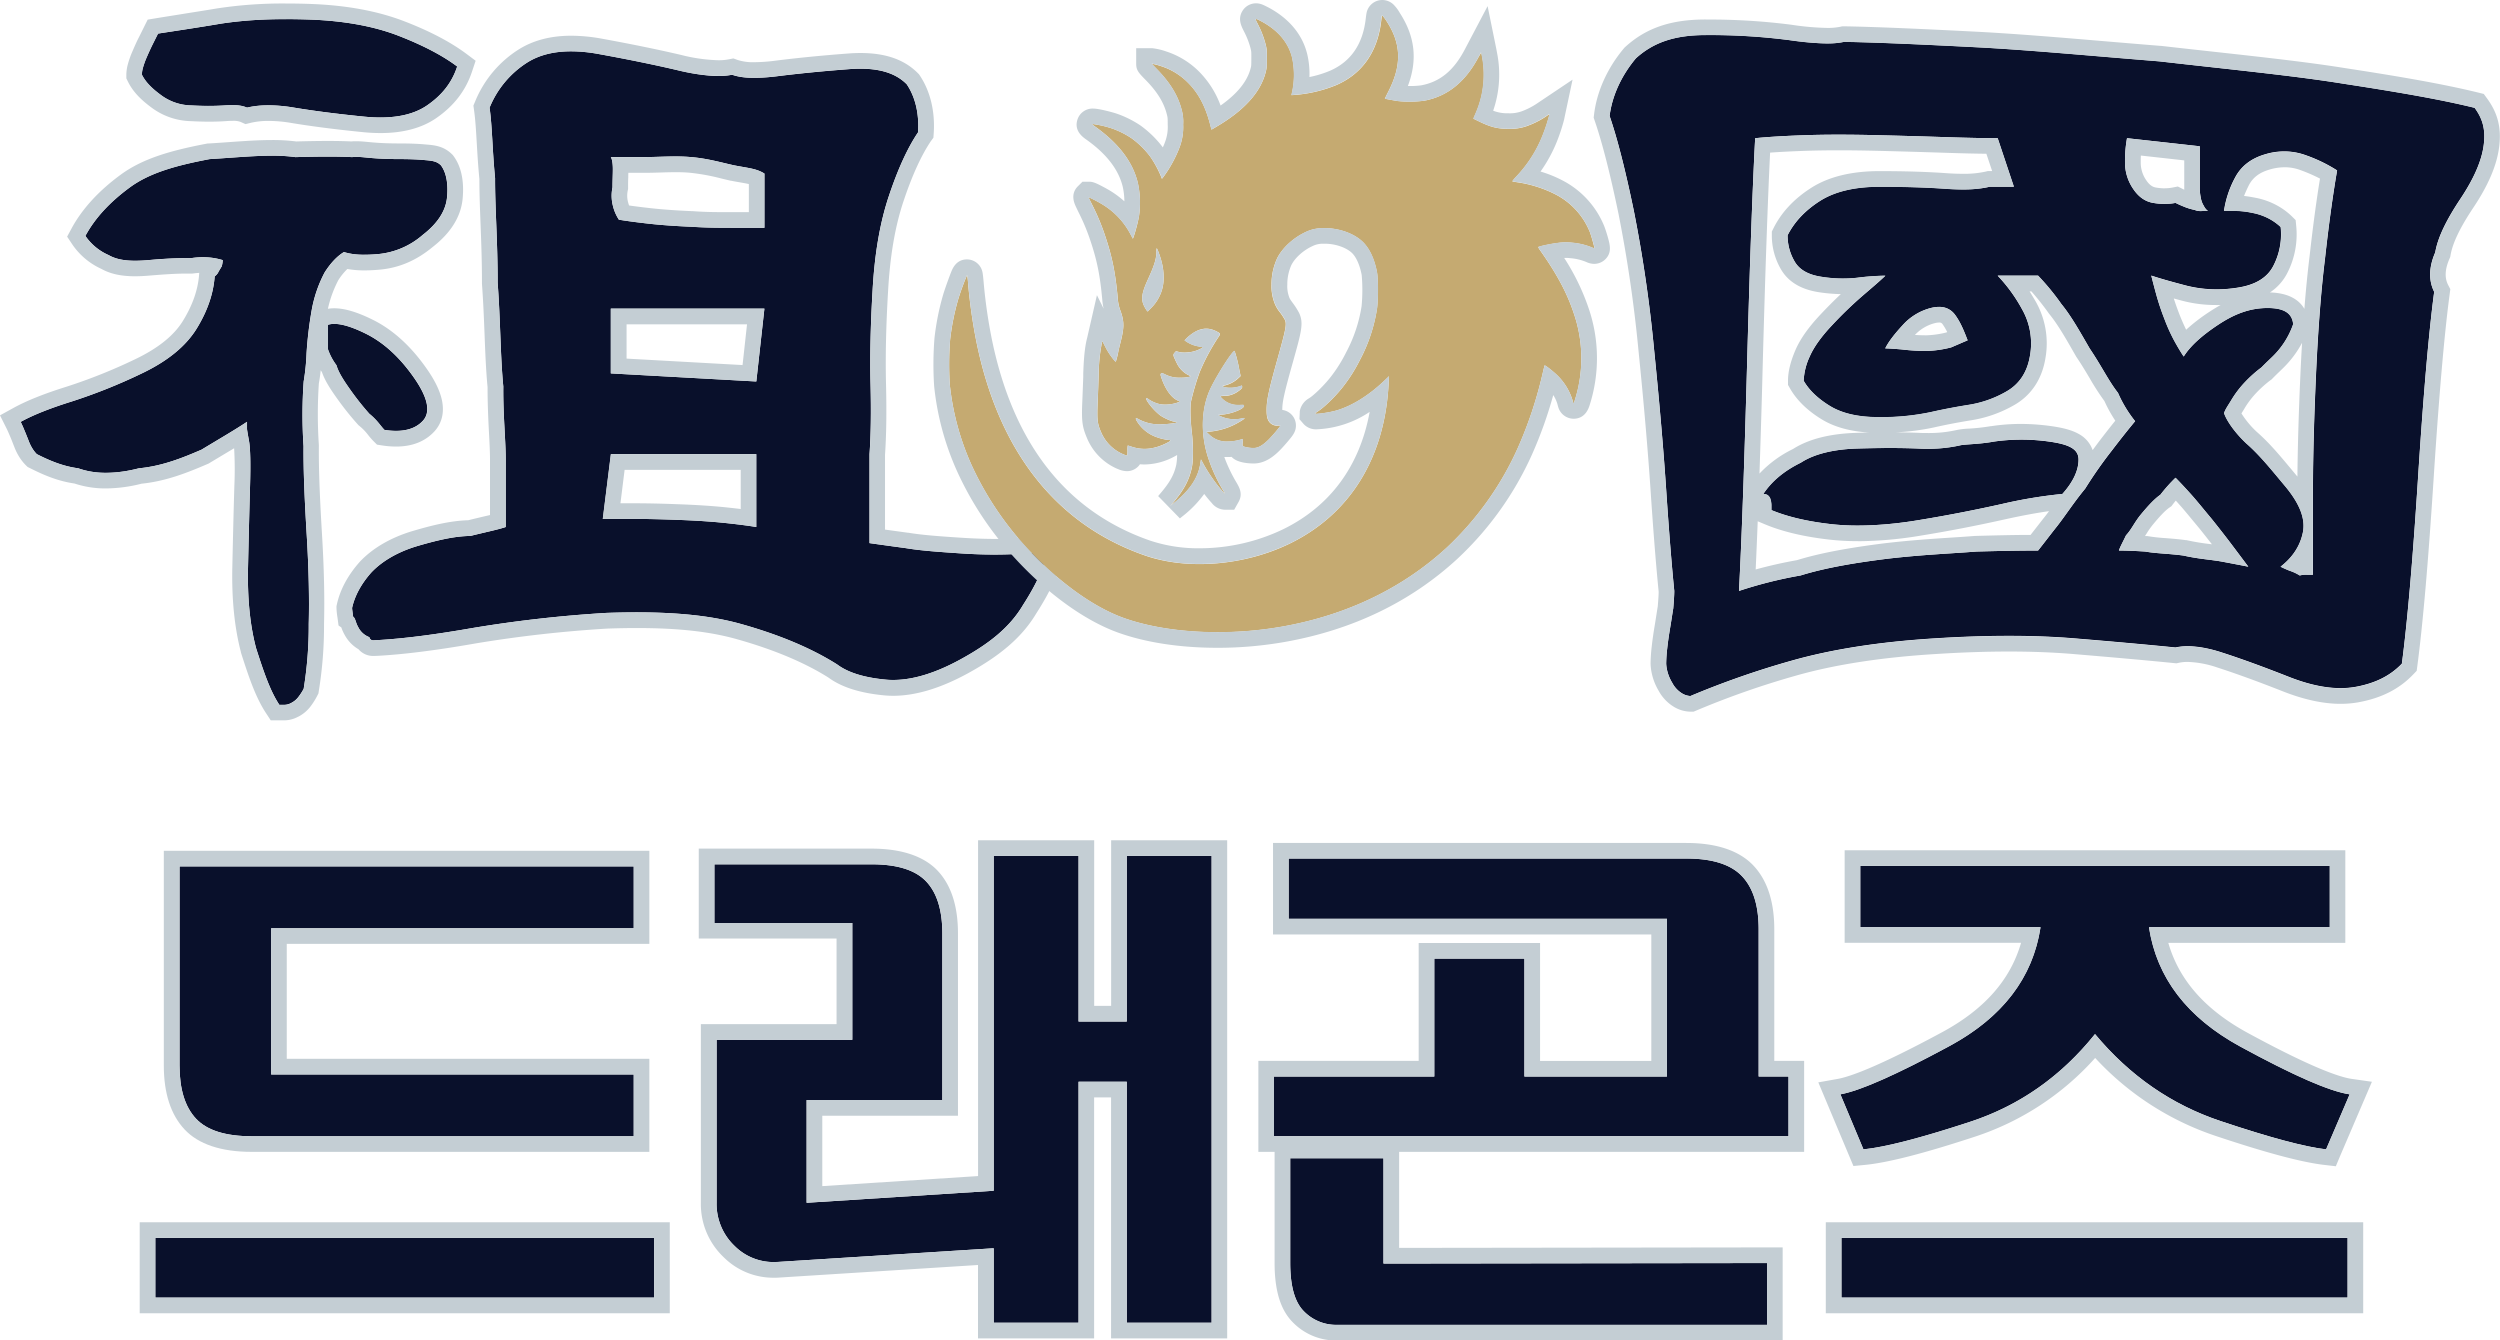
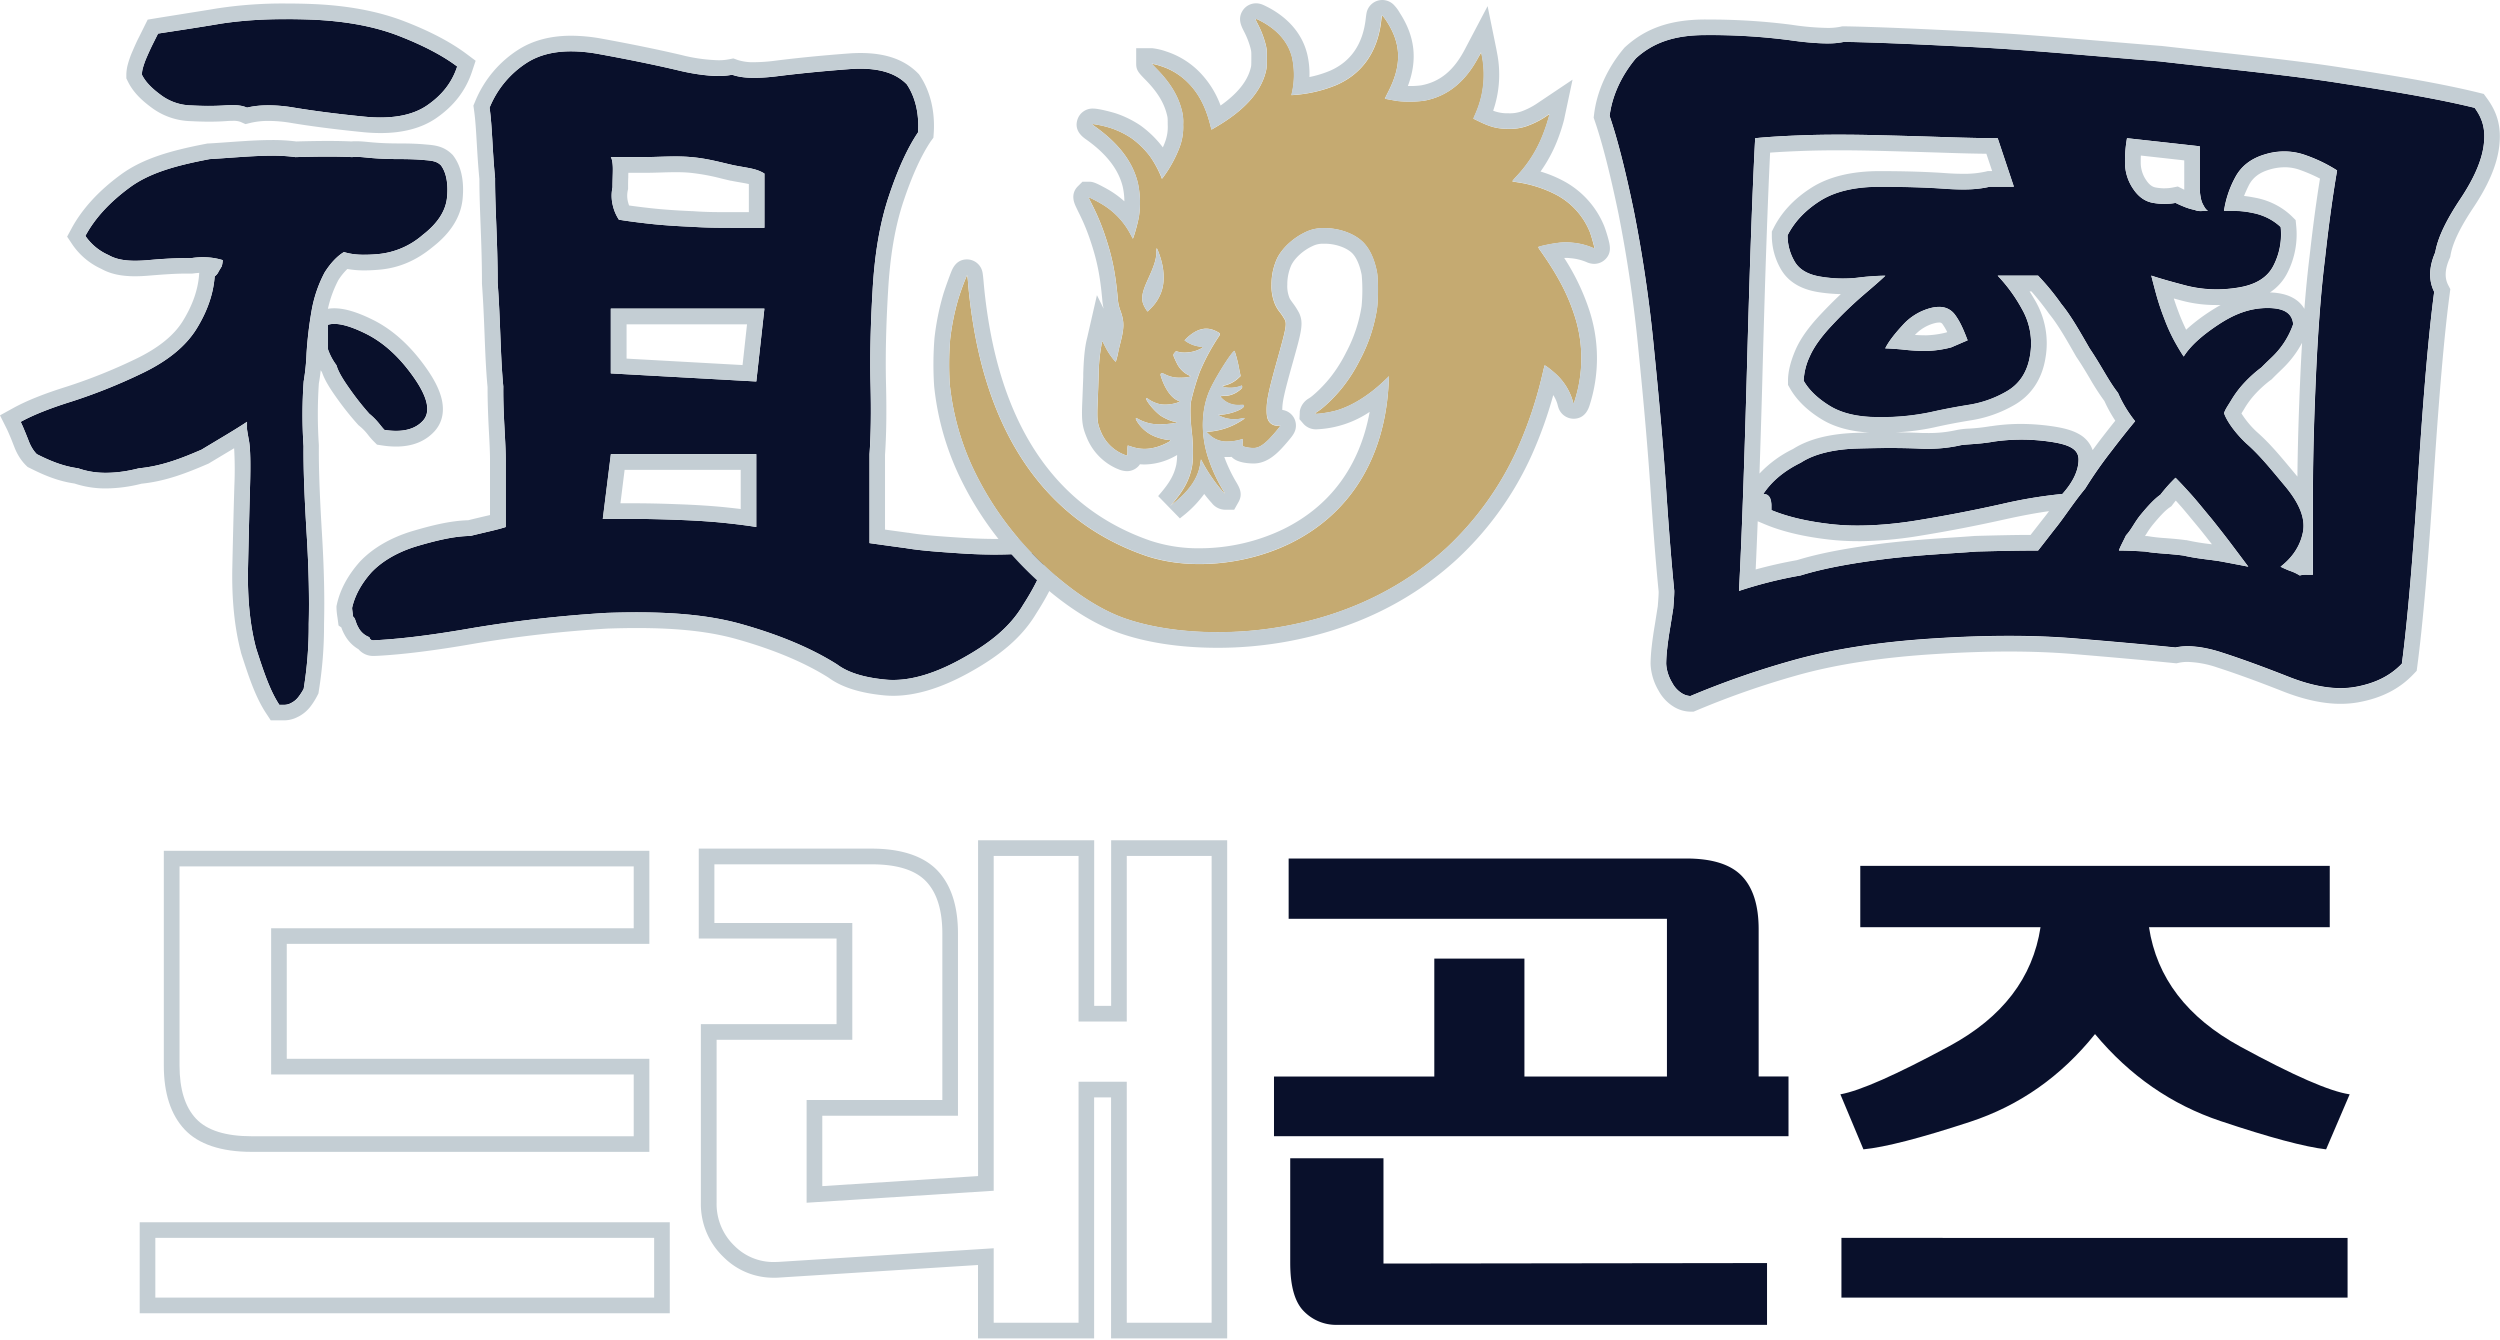
<svg xmlns="http://www.w3.org/2000/svg" viewBox="0 0 1119.55 600.3">
-   <path d="M292.94,554.35V581.1H69.56V554.35ZM283.79,388v27.69H121.42v65.47H283.79v27.68h-171q-17.61,0-25-7.86t-7.39-23.81V388Z" style="fill:#09102b" />
  <path d="M283.79,388v27.69H121.42v65.47H283.79v27.68h-171q-17.61,0-25-7.86t-7.39-23.81V388H283.79m9.15,166.36V581.1H69.56V554.35H292.94M290.79,381H73.36v96.17c0,12.43,3.12,22,9.29,28.61S99,515.83,112.74,515.83H290.79V474.15H128.42V422.68H290.79V381Zm9.15,166.36H62.56V588.1H299.94V547.35Z" style="fill:#c4ced4" />
-   <path d="M422,492.64H361.22v46L445,533.24V383.3h38v74.15h21.59V383.3h38V592.36h-38V484.43H483V592.36H445V559l-96.43,6.11A24.78,24.78,0,0,1,329,558a25.94,25.94,0,0,1-8.09-19.36v-73h60.77V413.34H319.92V387.06h70.39q17.13,0,24.4,7.62T422,418Z" style="fill:#09102b" />
  <path d="M542.59,383.3V592.36h-38V484.43H483V592.36H445V559l-96.43,6.11c-.63,0-1.25.05-1.87.05A24.58,24.58,0,0,1,329,558a25.94,25.94,0,0,1-8.09-19.36v-73h60.77V413.34H319.92V387.06h70.39q17.13,0,24.4,7.62T422,418v74.61H361.22v46L445,533.24V383.3h38v74.15h21.59V383.3h38m7-7h-52v74.15H490V376.3H438V526.67l-69.76,4.5V499.64H429V418c0-12.29-3.1-21.77-9.21-28.18s-16.12-9.79-29.47-9.79H312.92v40.28h61.71v38.32H313.86v80A32.78,32.78,0,0,0,324.08,563a31.45,31.45,0,0,0,22.6,9.19c.75,0,1.53,0,2.29-.07l89-5.63v32.86h52V491.43h7.59V599.36h52V376.3Z" style="fill:#c4ced4" />
  <path d="M746.49,411.46H577.08v-27h178.1q17.36,0,24.87,7.85t7.51,23.82v65.94h13.37v26.74H570.52V482.09h71.79v-52.8h40.36v52.8h63.82Zm44.82,154.16V593.3H598.67a20.1,20.1,0,0,1-14.78-6.1q-6.1-6.11-6.1-21.58V518.69h41.76v47.16Z" style="fill:#09102b" />
-   <path d="M755.18,384.48q17.36,0,24.87,7.85t7.51,23.82v65.93h13.37v26.75H570.52V482.08h71.79V429.29h40.36v52.79h63.82V411.46H577.08v-27h178.1M619.55,518.69v47.16l171.76-.23V593.3H598.67a20.12,20.12,0,0,1-14.78-6.1q-6.1-6.11-6.1-21.58V518.69h41.76M755.18,377.48H570.08v41H739.49v56.62H689.67V422.29H635.31v52.79H563.52v40.75h7.27v49.79c0,12.37,2.66,21,8.15,26.53a27,27,0,0,0,19.73,8.15H798.31V558.61h-7l-164.75.22v-43H807.93V475.08H794.56V416.15c0-12.44-3.18-22.08-9.45-28.65s-16.43-10-29.93-10Z" style="fill:#c4ced4" />
  <path d="M882.23,502.38Q849,513.29,834.48,514.7l-10.32-24.64q13.14-2.34,48.8-21.59t40.83-53.26H833.07V387.76h210.24v27.45H962.36q5.16,34,40.95,53.5t48.92,21.35l-10.56,24.64q-14.31-1.63-47.28-12.67t-56.2-38.95Q915.44,491.48,882.23,502.38Zm169.06,52V581.1H824.63V554.35Z" style="fill:#09102b" />
-   <path d="M1043.31,387.76v27.45H962.36q5.16,34,40.95,53.5t48.92,21.35l-10.56,24.64q-14.31-1.63-47.28-12.67t-56.2-38.95q-22.76,28.4-56,39.3T834.48,514.7l-10.32-24.64q13.14-2.34,48.8-21.59t40.83-53.26H833.07V387.76h210.24m8,166.59V581.1H824.63V554.35h226.66m-1-173.59H826.07v41.45h79c-4.82,16.7-16.49,29.87-35.47,40.1-28.67,15.47-41.22,19.88-46.71,20.86l-8.61,1.54,3.38,8.06L828,517.4l2,4.76,5.14-.49c10.3-1,26.41-5.13,49.26-12.64a124,124,0,0,0,53.86-35.26,129,129,0,0,0,53.89,34.9c22.64,7.57,38.57,11.82,48.7,13l5.18.6,2-4.79,10.56-24.64,3.6-8.4-9-1.29c-5.43-.77-17.91-5-46.57-20.57-19.06-10.37-30.78-23.63-35.61-40.35h79.27V380.76Zm8,166.59H817.63V588.1h240.66V547.35Z" style="fill:#c4ced4" />
  <path d="M452.74,248.19a215.11,215.11,0,0,1-23.53-.45c-9-.61-16.9-1.16-23.53-2.27q-10-1.35-16.3-2.26V203.38q.9-12.66.46-31.22c-.31-12.37,0-26.54.9-41.82.91-16.71,3.32-30.59,7.24-42.35s8.3-21.57,13.13-28.69c.6-8.57-1.36-16.12-5.05-21.55-5.36-5.43-13.66-7.69-25.73-6.78s-22.78,2-32.13,3.16-16.14.91-20.36-.65c-6,1.25-14.19.36-24.44-2.06s-22-4.82-35.3-7.24S244.26,23,236.42,27.8a43.2,43.2,0,0,0-17.19,20.43c1.22,8.63,1.2,18.64,2.47,31.61-.06,13,1.18,28.36,1.15,46.8,1.28,17.16,1.2,32.85,2.53,46.43-.12,13.57,1.18,24.88,1.09,33.94v29c-3.62,1.21-8.9,2.26-15.84,4-6.95.07-14.76,1.88-24,4.6-9,2.71-15.84,7-20.36,11.76q-6.79,7.71-8.6,15.84c0,.61.15,1.66.45,3.93,1.09.75,1.06,2.56,2.27,4.67a9.09,9.09,0,0,0,5,4.53c.57,1.87,1.92,1.35,3.13,1.35q17.19-.9,43-5.43a573.78,573.78,0,0,1,60.19-6.79c22.93-.76,43,.16,60.19,5s31.52,10.86,43,18.11q7.25,5.43,21.72,6.78t33.49-9.05c12.67-6.93,22-14.21,28.06-24.44q9-14,10.86-24Q462.69,247.75,452.74,248.19ZM338.7,236q-5.43-.9-14-1.81t-20.36-1.36c-7.85-.3-14.08-.45-20.37-.45h-14l3.62-29H338.7Zm0-65.17-65.17-3.62v-29h68.79ZM342.32,102H328.74c-5.43,0-11.76,0-19-.46q-10.86-.44-19-1.36t-13.58-1.81a19.86,19.86,0,0,1-2.71-6.33,18.17,18.17,0,0,1-.15-8.15c0-3,.15-5.72.15-8.14s-.31-4.53-.91-5.41h15.39c6,0,13.63-.62,20.36,0,7.54.6,14,2.53,19.46,3.71,6.39,1.25,10,1.42,13.58,3.68ZM163.11,52.24Q145,50.43,131.43,48.16c-9.05-1.5-16-1.11-20.81.07-2.42-1.12-5.74-1.27-10-1a123.26,123.26,0,0,1-14.93,0,23.35,23.35,0,0,1-13.49-4.53c-3.69-2.71-6.88-5.57-8.69-9.25a12.32,12.32,0,0,1,.45-3,36.68,36.68,0,0,1,1.81-5c.91-2.1,1.81-4.07,2.72-5.88l2.26-4.52C78,13.92,88.18,12.41,98.85,10.6c11.46-1.81,24.89-2.41,40.74-1.81,14.92.61,28,3,38.91,7.24s19.81,8.89,26.24,13.75c-2.41,7.38-6.94,12.95-13.57,17.48S175.17,53.44,163.11,52.24Zm-69.24,19c14.78-.88,27.61-2.41,38.47-.88q16.29-.48,25.34,0c2.41-.32,5.43.13,9,.43s7.69.45,12.22.45,8.29.16,11.31.45c4,.31,5.61.76,7.24,2.36,2.42,3.23,3.32,8.36,2.72,14.39s-4.23,11.62-10.86,16.74a35.37,35.37,0,0,1-19.91,8.6q-10,.91-15.39-.9-4.53,2.72-8.6,9.05a57.6,57.6,0,0,0-5.88,17.19,173.7,173.7,0,0,0-2.26,19A97.19,97.19,0,0,1,136,170.8a210.59,210.59,0,0,0-.06,29c-.1,11.47.51,24.75,1.42,39.83s1.2,28.36.9,39.82a175,175,0,0,1-2.26,29A25.25,25.25,0,0,1,133.7,312a9.21,9.21,0,0,1-3.17,2.71,6.5,6.5,0,0,1-3.17.91H125.1c-4.23-6.4-7.1-15.09-10.41-25.35q-4.08-15.37-3.62-36.2t.9-36.2q.45-15.39-.45-20.37c-.61-3.31-.9-5.12-.9-5.43V188.9c-5.43,3.62-12.22,7.55-20.37,12.47-8.15,3.53-17.5,7.37-28.06,8.35q-15.84,4.08-27.15,0c-7.54-1-13.73-3.92-18.55-6.34a13.85,13.85,0,0,1-1.81-2.26,18.93,18.93,0,0,1-1.81-3.62Q12,195.25,11.06,193c-.61-1.51-1.21-2.87-1.81-4.08q8.15-4.52,22.62-9.05a245.91,245.91,0,0,0,31.68-12.67Q80.74,159,88,147.27t8.14-23.53a5,5,0,0,0,1.81-2.26c.61-.91,1.06-1.82,1.36-2.21a15.14,15.14,0,0,0,.45-2.77,31.64,31.64,0,0,0-14-.92,188.76,188.76,0,0,0-19.46.92c-7.24.6-13.13.34-17.65-2.27a24.52,24.52,0,0,1-10.41-8.59q6.33-11.77,19.91-21.73C67.17,77.28,79.09,74.05,93.87,71.24ZM164,149.53q11.76,5.9,21.27,19.46t4.07,19.46q-5.43,5.9-17.2,4.07c-1.81-1.81-3.06-4.22-6.79-7.24a122.16,122.16,0,0,1-8.59-10.86c-3-4.22-5.29-7.84-6.12-10.86a26,26,0,0,1-3.84-7.24V145.46Q152.25,143.66,164,149.53Z" style="fill:#09102b;fill-rule:evenodd" />
  <path d="M128.16,8.57q5.49,0,11.43.22c14.92.61,28,3,38.91,7.24s19.81,8.89,26.24,13.75c-2.41,7.38-6.94,12.95-13.57,17.48q-7.86,5.35-20.8,5.36-3.45,0-7.26-.38Q145,50.43,131.43,48.16a67.71,67.71,0,0,0-11.1-1,41.07,41.07,0,0,0-9.71,1,15.77,15.77,0,0,0-6.57-1.11c-1.06,0-2.19.05-3.39.14-2.11.15-4.42.23-6.91.23s-5.16-.08-8-.23a23.35,23.35,0,0,1-13.49-4.53c-3.69-2.71-6.88-5.57-8.69-9.25a12.32,12.32,0,0,1,.45-3,36.68,36.68,0,0,1,1.81-5c.91-2.1,1.81-4.07,2.72-5.88l2.26-4.52C78,13.92,88.18,12.41,98.85,10.6a188.52,188.52,0,0,1,29.31-2M255.74,23a68.79,68.79,0,0,1,12.36,1.21q19.9,3.63,35.3,7.24A82.56,82.56,0,0,0,321.72,34a30.5,30.5,0,0,0,6.12-.56,29.81,29.81,0,0,0,10.06,1.4,81.49,81.49,0,0,0,10.3-.75q14-1.8,32.13-3.16c1.73-.13,3.37-.2,4.95-.2,9.43,0,16.18,2.33,20.78,7,3.69,5.43,5.65,13,5.05,21.55C406.28,66.42,401.9,76.22,398,88s-6.33,25.64-7.24,42.35c-.9,15.28-1.21,29.45-.9,41.82s.14,22.78-.46,31.22v39.83q6.35.91,16.3,2.26c6.63,1.11,14.48,1.66,23.53,2.27q9,.6,16.45.6,3.75,0,7.08-.15,9.94-.45,16.29-1.36-1.81,10-10.86,24c-6,10.23-15.38,17.51-28.06,24.44q-16.82,9.21-30.08,9.21c-1.16,0-2.29,0-3.41-.16q-14.47-1.35-21.72-6.78-17.2-10.87-43-18.11c-13.75-3.85-29.32-5.22-46.73-5.22-4.37,0-8.86.09-13.46.24a573.78,573.78,0,0,0-60.19,6.79q-25.78,4.53-43,5.43c-.43,0-.87.07-1.3.07a1.7,1.7,0,0,1-1.83-1.42,9.09,9.09,0,0,1-5-4.53c-1.21-2.11-1.18-3.92-2.27-4.67-.3-2.27-.45-3.32-.45-3.93q1.8-8.15,8.6-15.84c4.52-4.8,11.31-9,20.36-11.76,9.23-2.72,17-4.53,24-4.6,6.94-1.74,12.22-2.79,15.84-4V207c.09-9.06-1.21-20.37-1.09-33.94-1.33-13.58-1.25-29.27-2.53-46.43,0-18.44-1.21-33.82-1.15-46.8-1.27-13-1.25-23-2.47-31.61A43.2,43.2,0,0,1,236.42,27.8Q244.27,23,255.74,23M325.69,102h16.63V77.73c-3.62-2.26-7.19-2.43-13.58-3.68-5.43-1.18-11.92-3.11-19.46-3.71-2.17-.2-4.44-.26-6.72-.26-4.76,0-9.56.28-13.64.28H273.53c.6.88.91,3,.91,5.41s-.16,5.13-.15,8.14a18.17,18.17,0,0,0,.15,8.15,19.86,19.86,0,0,0,2.71,6.33q5.43.92,13.58,1.81t19,1.36c5.92.42,11.24.46,15.95.46m13,68.78,3.62-32.58H273.53v29l65.17,3.62m-68.79,61.55h14c6.29,0,12.52.15,20.37.45s14.63.76,20.36,1.36,10.41,1.21,14,1.81V203.38H273.53l-3.62,29M121.77,69.71a76.06,76.06,0,0,1,10.57.65q8.15-.24,14.48-.24t10.86.24a14.09,14.09,0,0,1,1.88-.11c2,0,4.44.32,7.17.54q5.43.45,12.22.45c4.53,0,8.29.16,11.31.45,4,.31,5.61.76,7.24,2.36,2.42,3.23,3.32,8.36,2.72,14.39s-4.23,11.62-10.86,16.74a35.37,35.37,0,0,1-19.91,8.6c-2.22.2-4.27.31-6.15.31a29.82,29.82,0,0,1-9.24-1.21q-4.53,2.72-8.6,9.05a57.6,57.6,0,0,0-5.88,17.19,173.7,173.7,0,0,0-2.26,19A97.19,97.19,0,0,1,136,170.8a210.59,210.59,0,0,0-.06,29c-.1,11.47.51,24.75,1.42,39.83s1.2,28.36.9,39.82a175,175,0,0,1-2.26,29,24.48,24.48,0,0,1-2.27,3.62,9.1,9.1,0,0,1-3.16,2.71,6.5,6.5,0,0,1-3.17.91H125.1c-4.23-6.4-7.1-15.09-10.41-25.35q-4.08-15.37-3.62-36.2t.9-36.2q.45-15.39-.45-20.37c-.61-3.31-.9-5.12-.9-5.43V188.9c-5.43,3.62-12.22,7.55-20.37,12.48-8.15,3.52-17.5,7.36-28.06,8.34a59.2,59.2,0,0,1-14.71,2,36.44,36.44,0,0,1-12.44-2c-7.54-1-13.73-3.92-18.55-6.34a13.85,13.85,0,0,1-1.81-2.26,18.93,18.93,0,0,1-1.81-3.62Q12,195.25,11.06,193c-.61-1.51-1.21-2.87-1.81-4.08q8.15-4.52,22.62-9.05a246.49,246.49,0,0,0,31.68-12.67Q80.74,159,88,147.27t8.14-23.53a5,5,0,0,0,1.81-2.26c.61-.91,1.06-1.82,1.36-2.21a15.14,15.14,0,0,0,.45-2.77,27.39,27.39,0,0,0-8.68-1.28,42.5,42.5,0,0,0-5.34.36l-2.18,0c-5.18,0-10.94.41-17.28.94-2,.17-4,.27-5.79.27-4.66,0-8.61-.67-11.86-2.54a24.52,24.52,0,0,1-10.41-8.59q6.33-11.77,19.91-21.73c9.05-6.63,21-9.86,35.75-12.67,10.24-.61,19.54-1.53,27.9-1.53m28,75.33q5.29,0,14.3,4.49,11.76,5.9,21.27,19.46t4.07,19.46q-4.16,4.5-12,4.5a33.59,33.59,0,0,1-5.19-.43c-1.81-1.81-3.06-4.22-6.79-7.24a122.16,122.16,0,0,1-8.59-10.86c-3-4.22-5.29-7.84-6.12-10.86a26,26,0,0,1-3.84-7.24V145.46a9.22,9.22,0,0,1,2.9-.42M128.16,1.57h0a194,194,0,0,0-30.4,2.12h-.08c-6.29,1.07-12.44,2-17.87,2.89-3.7.59-7.19,1.14-10.16,1.63l-3.51.58L64.54,12,63,15.11l-.7,1.41c-1,1.9-1.92,4-2.89,6.25a41,41,0,0,0-2.17,6.07,18.66,18.66,0,0,0-.66,4.64V35.1l.72,1.46c2.6,5.29,6.92,8.94,10.82,11.81a30.54,30.54,0,0,0,17.27,5.88c3,.16,5.8.24,8.39.24s5.14-.09,7.41-.25c1.1-.08,2-.12,2.89-.12a9.17,9.17,0,0,1,3.62.46l2.23,1,2.38-.58a34.4,34.4,0,0,1,8-.85,60.86,60.86,0,0,1,10,.89c9.17,1.53,20,2.92,32.14,4.13a79,79,0,0,0,8,.42c10,0,18.34-2.22,24.74-6.58C203.24,47.49,208.57,40.6,211.4,32L213,27.21l-4-3C202.07,19,192.67,14,181,9.51S155.68,2.44,139.88,1.8c-4-.16-8-.23-11.72-.23ZM255.74,16h0c-8.93,0-16.66,2-23,5.86a49.9,49.9,0,0,0-20,23.67L212,47.29l.27,1.92c.63,4.4.91,9.28,1.24,14.94.28,4.73.59,10.08,1.17,16,0,6.08.23,12.68.5,19.67.31,8,.66,17.06.65,26.79v.26l0,.27c.59,7.87.88,15.42,1.17,22.71.32,8.31.63,16.16,1.34,23.51,0,7.5.31,14.31.63,20.33.27,5,.5,9.35.46,13.22v23.72l-3.76.89c-1.81.43-3.83.91-6,1.45-8.22.22-16.87,2.46-25,4.86-9.67,2.9-17.78,7.63-23.49,13.68l-.08.09-.07.08c-5.31,6-8.73,12.4-10.18,19l-.17.75v.76a33.75,33.75,0,0,0,.46,4.42l.06.44.41,3.06,1.25.87a18.72,18.72,0,0,0,1.47,3.3,16.48,16.48,0,0,0,6.22,6.47,8.62,8.62,0,0,0,6.69,3c.47,0,.87,0,1.16-.05l.19,0h.32c11.69-.61,26.44-2.47,43.83-5.52a567,567,0,0,1,59.33-6.69c4.7-.16,9-.24,13.11-.24,18.53,0,32.78,1.58,44.84,5,16.35,4.6,30.12,10.36,40.93,17.15,5.91,4.34,14.1,6.95,25,8,1.33.13,2.69.19,4.06.19,10,0,21.25-3.39,33.45-10.07,15-8.22,24.48-16.52,30.65-26.89,6.55-10.17,10.4-18.82,11.79-26.42l1.74-9.56L468,239.9c-4,.57-9.24,1-15.61,1.3-2.12.09-4.39.14-6.76.14-4.79,0-10.17-.2-16-.59-9.52-.63-16.73-1.16-22.85-2.18l-.1,0h-.11l-10.24-1.41v-33.5c.6-8.56.75-19.21.45-31.64-.3-12.26,0-26.13.9-41.24.87-16,3.12-29.23,6.89-40.55,3.85-11.56,8-20.64,12.28-27L418,61.67l.13-1.88c.69-9.81-1.53-19-6.24-26l-.36-.53-.45-.45c-6-6.1-14.45-9.07-25.76-9.07-1.74,0-3.58.07-5.47.22-12,.9-23,2-32.5,3.2a75.64,75.64,0,0,1-9.41.69,22.51,22.51,0,0,1-7.63-1l-1.89-.69-2,.4a23.3,23.3,0,0,1-4.7.42A75.75,75.75,0,0,1,305,24.6c-10.29-2.41-22.28-4.87-35.65-7.31A77.29,77.29,0,0,0,255.74,16Zm25.68,61.39h7.5c2.07,0,4.23-.06,6.52-.13s4.76-.15,7.12-.15,4.35.07,6.1.23h.06a93.68,93.68,0,0,1,14.33,2.6c1.46.35,2.84.68,4.21,1h.07l.07,0c1.47.29,2.8.52,4,.73,1.65.29,2.91.51,3.95.76V95h-9.63c-4.47,0-9.73,0-15.46-.44H310c-7-.29-13.27-.74-18.51-1.32-3.7-.41-7-.82-9.78-1.23-.19-.52-.35-1.07-.5-1.65a11.28,11.28,0,0,1-.08-5.08l.14-.69v-.7c0-1.51,0-3,.08-4.37,0-.74,0-1.46.05-2.17Zm-.89,67.86h54l-2,18.23-51.94-2.89V145.22Zm-.82,65.16h52v17.53c-1.93-.23-4-.47-6.29-.71-5.88-.62-12.88-1.09-20.83-1.39-8.48-.32-14.65-.46-20.64-.46h-6.1l1.87-15ZM121.77,62.71c-6,0-12.43.45-19.21.93-2.94.21-6,.43-9.1.61l-.45,0-.44.08C76.68,67.38,64,70.9,54,78.27c-9.86,7.23-17.24,15.32-21.94,24l-2,3.7,2.33,3.5a31.54,31.54,0,0,0,13,10.94c4.06,2.26,8.86,3.31,15.08,3.31,1.91,0,4-.1,6.37-.3,6.61-.55,12-.91,16.7-.91l2,0h.54l.53-.06c.89-.12,1.76-.2,2.61-.25l-.07.92c-.52,6.69-2.92,13.55-7.13,20.4C78,150.23,70.72,156,60.55,160.86a240.68,240.68,0,0,1-30.76,12.31c-10.19,3.19-18,6.33-23.94,9.61L0,186l3,6c.5,1,1,2.22,1.59,3.58s1.19,3,1.81,4.53A25.34,25.34,0,0,0,8.87,205a20.77,20.77,0,0,0,2.7,3.34l.79.77,1,.5c5.46,2.74,11.94,5.75,20,6.92a43.94,43.94,0,0,0,14.09,2.2,65.94,65.94,0,0,0,15.92-2.12c11.07-1.12,20.7-5,29.63-8.84l.44-.19.4-.25,6.32-3.79,4.69-2.81a166.75,166.75,0,0,1,.1,16.9c-.32,10.62-.62,22.82-.91,36.26-.32,14.46,1,27.3,3.85,38.15l0,.18.06.17c3.26,10.11,6.34,19.66,11.23,27.05l2.07,3.15h6a13.3,13.3,0,0,0,6.28-1.64h.05a16.18,16.18,0,0,0,5.6-4.75,32.42,32.42,0,0,0,2.91-4.67l.51-1,.17-1.1a182.47,182.47,0,0,0,2.34-30c.3-11.63,0-25.18-.92-40.3-.75-12.53-1.5-27-1.4-39.35v-.24l0-.24a207.6,207.6,0,0,1,0-27.6c.32-1.69.59-3.65.83-5.9.18.29.38.58.57.87,1.38,4,4.06,8,6.77,11.79A130.38,130.38,0,0,0,160.17,190l.37.41.42.34a23.5,23.5,0,0,1,3.95,4.11,31.16,31.16,0,0,0,2.3,2.64l1.62,1.62,2.26.35a41.09,41.09,0,0,0,6.26.51c7.25,0,13-2.27,17.15-6.75,2.35-2.55,4.86-7,3.41-14C197,175,194.77,170.34,191,165c-7-10-15-17.27-23.87-21.71-7.06-3.52-12.76-5.23-17.43-5.23h0a17.73,17.73,0,0,0-2.86.22,51.4,51.4,0,0,1,4.67-12.82,26.56,26.56,0,0,1,4.05-5,42.9,42.9,0,0,0,7.72.63c2.08,0,4.37-.12,6.79-.34,8.64-.78,16.38-4.09,23.65-10.11,8.12-6.3,12.64-13.54,13.44-21.5s-.61-14.64-4.07-19.28l-.32-.44-.4-.38c-3.51-3.43-7.29-4-11.52-4.32-3.26-.32-7.27-.48-11.92-.48-4.34,0-8.26-.14-11.63-.43-.81-.06-1.58-.14-2.32-.21-1.89-.18-3.68-.35-5.44-.35-.74,0-1.43,0-2.09.09-3-.14-6.59-.22-10.65-.22s-8.87.08-14.11.23a84,84,0,0,0-10.94-.64Z" style="fill:#c4ced4" />
  <path d="M1108.2,48.27c-15.69-3.87-35.3-7.19-58.83-10.81-22.47-3.62-51-6.38-82.36-10-31.39-2.55-58.84-5.13-82.37-6.34s-42.9-2.1-58.83-2.4c-5.43,1.26-13.57.75-24.44-.76a275.59,275.59,0,0,0-37.56-2.27c-14.18,0-23.57,3.48-31.22,10.41-5.85,7-10.57,16-11.77,25.82,3.62,10.54,7.24,25,10.86,42.52a619.74,619.74,0,0,1,9.05,62q3.62,35.75,5.43,62.9t3.62,45.25c0,1.81-.15,4.08-.45,7.82-.3,1.69-.75,4.86-1.36,8.48s-1.06,6.78-1.35,9.5a63.6,63.6,0,0,0-.46,6.79,16.85,16.85,0,0,0,.46,3.17,18.72,18.72,0,0,0,2.26,5.43,12,12,0,0,0,4.07,4.52A8.09,8.09,0,0,0,757,311.7a387.61,387.61,0,0,1,45.26-15.84q27.15-7.69,64.1-10c23.39-1.5,44.51-1.5,62.61,0s33.19,2.87,45.26,4.08q8.14-1.82,20.81,2.26t29.87,10.86q17.19,6.79,29.87,4.53c8.44-1.52,15.39-4.71,20.82-10.41q1.8-13.58,3.62-34.4t3.62-48.87q1.8-28,3.62-48.88t3.62-34.39c-2.42-4.82-2.57-10.7.47-17.65,1.18-6.94,5.26-14.93,11.29-24s9.51-17,10.41-24S1111.82,53.22,1108.2,48.27ZM952.52,61.89l32.59,3.62V84.07a21,21,0,0,0,.45,4.52,9.82,9.82,0,0,0,1.36,3.62,6.47,6.47,0,0,0,1.81,2.27h-2.26a7,7,0,0,1-3.63-.46,25,25,0,0,1-4.52-1.35c-1.51-.6-2.87-1.21-4.07-1.81a27.73,27.73,0,0,1-10,0q-5.43-.9-9-6.34a20.74,20.74,0,0,1-3.62-11.76A56.6,56.6,0,0,1,952.52,61.89Zm-18.79,157c-5.19,6.33-8.63,11.76-12.43,16.64-3.32,4.17-6.19,8-8.6,11q-10.86,0-27.6.46c-11.17.89-23.67,1.35-39.38,3.16-14.61,1.81-28.21,4.08-39.37,7.55a192.47,192.47,0,0,0-27.6,6.93q.9-17.19,1.81-42.54t1.81-58.83q.9-33.48,1.81-58.83T786,61.89q9-.9,22.62-1.35c9.06-.3,19.85-.3,31.95,0,12.25.3,22.36.6,31.41.9s16.59.45,22.63.45l7.24,21.73H891q-7.25,1.81-19.91.9t-29.42-.9Q824.9,83.62,815,90t-14.48,15.39a22.83,22.83,0,0,0,3.17,11.76q3.15,5.43,11.76,6.79a59.61,59.61,0,0,0,16.3.46,108.53,108.53,0,0,1,12.55-.91c-2.51,2.42-6.07,5.43-10.29,9.05a177.22,177.22,0,0,0-13.58,13.12q-7.25,7.71-10,14a28.53,28.53,0,0,0-2.71,10.86q3.62,6.34,11.77,11.32t21.72,5a106.57,106.57,0,0,0,23.53-2.27c6.63-1.5,12.72-2.56,16.41-3.16a48.8,48.8,0,0,0,17.08-5.89q9-5,10.86-16.29a31,31,0,0,0-3.62-20.82,71,71,0,0,0-10.86-14.93h18.1a108.22,108.22,0,0,1,10.41,12.67c4.43,5.43,8.14,12.07,12.67,19.91,5.33,7.85,8.44,14.48,12.71,19.92a56.3,56.3,0,0,0,7.66,12.67q-4.54,5.43-10.41,13.12A195.47,195.47,0,0,0,933.73,218.93ZM881.14,152.4c-2.83,1.21-5.25,2.27-7.39,3.17a48.94,48.94,0,0,1-11.06,1.59,90.25,90.25,0,0,1-11.07-.68c-3.49-.3-5.9-.46-7.37-.46,1.47-3,4.19-6.48,7.81-10.41a25.48,25.48,0,0,1,12.67-7.69q7.23-1.8,10.86,3.17C878,144.41,879.51,148.18,881.14,152.4Zm113.92,99.11c-4.83-.9-10.56-1.19-17.19-2.71-6.64-.91-12.38-.92-17.2-1.81q-7.24-.45-11.77-.46c.6-1.81,1.66-3.58,3.17-6.79,2.54-2.71,3.77-5.88,6.79-9.5s5.88-6.79,8.6-8.67a70.2,70.2,0,0,1,6.79-7.62q2.71,2.72,6.78,7.24c2.72,3,5.89,7,9.51,11.31q5.43,6.8,9.5,12.22l6.79,9.05Q1002.3,252.87,995.06,251.51Zm46.16-135.89c-1.81,14.61-3.16,32.41-4.07,52.62s-1.36,37.72-1.36,53.33v35.82h-2.26a11,11,0,0,0-3.62.31,20.52,20.52,0,0,0-4.53-2.12c-1.51-.6-2.87-1.2-4.07-1.81q8.14-6.33,10-15.38c1.2-6-1.36-12.64-7.7-20.37-6.33-7.54-11.42-14-17.65-19.46-4.84-4.52-8.75-9.95-9.95-13.57.6-1.81,1.65-3.19,3.17-5.71a45.85,45.85,0,0,1,6.33-8.32,56.92,56.92,0,0,1,7.24-6.43c2.11-2.17,3.77-3.68,5-4.89a37.16,37.16,0,0,0,9.21-14.48c-.46-4.82-3.93-7.24-11.47-7.24s-14.35,2.42-21.73,7.24-12.82,9.66-15.83,14.48q-1.82-2.71-4.08-6.79a77.78,77.78,0,0,1-4.52-9.95A112.1,112.1,0,0,1,965.65,132c-.91-3.32-1.66-6.18-2.26-8.6q5.43,1.82,15.83,4.53a56.28,56.28,0,0,0,22.63.9q12.23-1.8,16.29-10a30.81,30.81,0,0,0,3.17-17.19,24.15,24.15,0,0,0-5-3.62,26,26,0,0,0-7.69-2.72,40.59,40.59,0,0,0-7.69-.9h-5a45.27,45.27,0,0,1,5-14.94q4.06-7.68,13.57-10.41a28.5,28.5,0,0,1,18.1.46,67.33,67.33,0,0,1,14,6.79C1044.84,86.64,1043,99.45,1041.22,115.62ZM896.41,225.72c-10.86,2.41-22.66,4.82-37.41,7.24s-27.76,3-38.62,1.81-19.91-3.32-27.15-6.34v-2.26a9.65,9.65,0,0,0-.45-2.72,3.41,3.41,0,0,0-1.36-1.81,4.2,4.2,0,0,0-1.81-.45c3.62-5.43,8.89-10.1,16.8-14,6-3.92,14.72-6,25.29-6.33s19.6-.3,27.15,0a68.88,68.88,0,0,0,18.6-1.36c2.06-.6,8.56-.49,15.34-1.74a87.9,87.9,0,0,1,24.89,0c8.75,1.25,13.12,3.25,13.12,8.07s-2.42,10-7.24,15.39A210.17,210.17,0,0,0,896.41,225.72Z" style="fill:#09102b;fill-rule:evenodd" />
  <path d="M763.81,15.73A275.59,275.59,0,0,1,801.37,18a128.41,128.41,0,0,0,16.89,1.47,33.92,33.92,0,0,0,7.55-.71c15.93.3,35.3,1.2,58.83,2.4S935.62,25,967,27.5c31.37,3.58,59.89,6.34,82.36,10,23.53,3.62,43.14,6.94,58.83,10.81,3.62,4.95,5,9.85,4.07,16.79s-4.37,14.94-10.41,24-10.11,17-11.29,24c-3,7-2.89,12.83-.47,17.65q-1.81,13.57-3.62,34.39T1082.86,214q-1.81,28.07-3.62,48.87t-3.62,34.4c-5.43,5.7-12.38,8.89-20.82,10.41a38.3,38.3,0,0,1-6.62.56q-10.35,0-23.25-5.09-17.21-6.78-29.87-10.86a51.21,51.21,0,0,0-15.37-2.82,25.11,25.11,0,0,0-5.44.56q-18.11-1.82-45.26-4.08c-9-.75-18.85-1.13-29.32-1.13s-21.59.38-33.29,1.13q-37,2.28-64.1,10A387.61,387.61,0,0,0,757,311.7a8.06,8.06,0,0,1-4.07-1.36,12,12,0,0,1-4.07-4.52,18.72,18.72,0,0,1-2.26-5.43,16.85,16.85,0,0,1-.46-3.17,63.6,63.6,0,0,1,.46-6.79c.29-2.72.74-5.88,1.35-9.5s1.06-6.79,1.36-8.48c.3-3.74.45-6,.45-7.82q-1.8-18.09-3.62-45.25t-5.43-62.9a619.74,619.74,0,0,0-9.05-62c-3.62-17.5-7.24-32-10.86-42.52,1.2-9.81,5.92-18.87,11.77-25.82,7.65-6.93,17-10.41,31.22-10.41m14.94,248.9a192.47,192.47,0,0,1,27.6-6.93c11.16-3.47,24.76-5.74,39.37-7.55,15.71-1.81,28.21-2.26,39.38-3.16q16.73-.45,27.6-.46c2.41-3,5.28-6.79,8.6-11,3.8-4.88,7.24-10.31,12.43-16.64a195.47,195.47,0,0,1,12-17.2q5.87-7.69,10.41-13.12a56.3,56.3,0,0,1-7.66-12.67c-4.27-5.44-7.38-12.07-12.71-19.92-4.53-7.84-8.24-14.48-12.67-19.91a108.22,108.22,0,0,0-10.41-12.67H894.6a71,71,0,0,1,10.86,14.93,31,31,0,0,1,3.62,20.82q-1.82,11.33-10.86,16.29a48.8,48.8,0,0,1-17.08,5.89c-3.69.6-9.78,1.66-16.41,3.16a106.57,106.57,0,0,1-23.53,2.27q-13.58,0-21.72-5T807.71,170.5a28.53,28.53,0,0,1,2.71-10.86q2.73-6.33,10-14A177.22,177.22,0,0,1,834,132.49c4.22-3.62,7.78-6.63,10.29-9.05a108.53,108.53,0,0,0-12.55.91,54.27,54.27,0,0,1-6.3.36,63.37,63.37,0,0,1-10-.82q-8.6-1.35-11.76-6.79a22.83,22.83,0,0,1-3.17-11.76Q805,96.3,815,90t26.7-6.33q16.74,0,29.42.9c2.82.2,5.43.3,7.85.3A51,51,0,0,0,891,83.62h10.86L894.6,61.89q-9.06,0-22.63-.45c-9.05-.3-19.16-.6-31.41-.9-6-.15-11.77-.23-17.11-.23s-10.31.08-14.84.23Q795,61,786,61.89q-.91,17.2-1.81,42.54t-1.81,58.83q-.92,33.5-1.81,58.83t-1.81,42.54M969.49,91.31a24.41,24.41,0,0,0,4.76-.45c1.2.6,2.56,1.21,4.07,1.81A25,25,0,0,0,982.84,94a5.09,5.09,0,0,0,2.31.5c.49,0,.93,0,1.32,0h2.26a6.47,6.47,0,0,1-1.81-2.27,9.82,9.82,0,0,1-1.36-3.62,21,21,0,0,1-.45-4.52V65.51l-32.59-3.62a56.6,56.6,0,0,0-.9,10.87,20.74,20.74,0,0,0,3.62,11.76q3.62,5.43,9,6.34a31.79,31.79,0,0,0,5.2.45M996,94.48h5a40.59,40.59,0,0,1,7.69.9,26,26,0,0,1,7.69,2.72,24.15,24.15,0,0,1,5,3.62,30.81,30.81,0,0,1-3.17,17.19q-4.07,8.16-16.29,10a65.12,65.12,0,0,1-9.48.73A52.23,52.23,0,0,1,979.22,128q-10.41-2.72-15.83-4.53c.6,2.42,1.35,5.28,2.26,8.6a112.1,112.1,0,0,0,3.62,10.86,77.78,77.78,0,0,0,4.52,9.95q2.26,4.08,4.08,6.79c3-4.82,8.46-9.65,15.83-14.48s14.18-7.24,21.73-7.24,11,2.42,11.47,7.24a37.16,37.16,0,0,1-9.21,14.48c-1.21,1.21-2.87,2.72-5,4.89a56.92,56.92,0,0,0-7.24,6.43,45.85,45.85,0,0,0-6.33,8.32c-1.52,2.52-2.57,3.9-3.17,5.71,1.2,3.62,5.11,9,9.95,13.57,6.23,5.43,11.32,11.92,17.65,19.46,6.34,7.73,8.9,14.33,7.7,20.37s-4.53,11.16-10,15.38c1.2.61,2.56,1.21,4.07,1.81a20.52,20.52,0,0,1,4.53,2.12,7.93,7.93,0,0,1,2.41-.33l1.21,0h2.26V221.57c0-15.61.46-33.11,1.36-53.33s2.26-38,4.07-52.62c1.81-16.17,3.62-29,5.43-39.24a67.33,67.33,0,0,0-14-6.79,27.24,27.24,0,0,0-9.52-1.71,31.36,31.36,0,0,0-8.58,1.25Q1005,71.86,1001,79.54a45.27,45.27,0,0,0-5,14.94M862.69,157.16a48.94,48.94,0,0,0,11.06-1.59c2.14-.9,4.56-2,7.39-3.17-1.63-4.22-3.14-8-5.55-11.31a8.51,8.51,0,0,0-7.26-3.65,14.88,14.88,0,0,0-3.6.48,25.48,25.48,0,0,0-12.67,7.69c-3.62,3.93-6.34,7.4-7.81,10.41,1.47,0,3.88.16,7.37.46a90.25,90.25,0,0,0,11.07.68m144.14,96.61-6.79-9.05q-4.06-5.43-9.5-12.22c-3.62-4.32-6.79-8.29-9.51-11.31s-5-5.43-6.78-7.24a70.2,70.2,0,0,0-6.79,7.62c-2.72,1.88-5.59,5.05-8.6,8.67s-4.25,6.79-6.79,9.5c-1.51,3.21-2.57,5-3.17,6.79q4.53,0,11.77.46c4.82.9,10.56.9,17.2,1.81,6.63,1.52,12.36,1.81,17.19,2.71s8.75,1.66,11.77,2.26M905,196.84a93.77,93.77,0,0,1,12.73.89c8.75,1.25,13.12,3.25,13.12,8.07s-2.42,10-7.24,15.39a210.17,210.17,0,0,0-27.15,4.53c-10.86,2.41-22.66,4.82-37.41,7.24a168.64,168.64,0,0,1-27,2.41,105.88,105.88,0,0,1-11.58-.6q-16.29-1.82-27.15-6.34v-2.26a9.65,9.65,0,0,0-.45-2.72,3.41,3.41,0,0,0-1.36-1.81,4.2,4.2,0,0,0-1.81-.45c3.62-5.43,8.89-10.1,16.8-14,6-3.92,14.72-6,25.29-6.34,5.27-.14,10.18-.22,14.7-.22s8.68.08,12.45.22c1.51.07,3,.1,4.35.1a62.4,62.4,0,0,0,14.25-1.45c2.06-.6,8.56-.49,15.34-1.74a81.78,81.78,0,0,1,12.16-.89M763.81,8.73c-15.52,0-26.6,3.77-35.92,12.23l-.35.31-.31.36c-7.35,8.74-12.1,19.21-13.36,29.48l-.19,1.6.52,1.53C717.55,64,721.12,78,724.83,95.9a617.84,617.84,0,0,1,8.94,61.28c2.39,23.65,4.21,44.73,5.41,62.67s2.39,33,3.6,45.11c0,1.46-.15,3.44-.4,6.61-.16.89-.33,2-.55,3.41s-.47,3-.76,4.8c-.63,3.7-1.1,7-1.41,9.89a71.7,71.7,0,0,0-.5,7.55,23.28,23.28,0,0,0,.59,4.54,25.68,25.68,0,0,0,3,7.53,18.92,18.92,0,0,0,6.56,7.06A14.87,14.87,0,0,0,757,318.7h1.42l1.31-.55a381.6,381.6,0,0,1,44.44-15.56c17.49-5,38.56-8.22,62.62-9.7,11.51-.74,22.56-1.12,32.86-1.12s19.93.38,28.74,1.11c18.61,1.56,33.38,2.88,45.14,4.06l1.12.11,1.1-.24a18.07,18.07,0,0,1,3.92-.39,44.92,44.92,0,0,1,13.23,2.48c8.25,2.66,18.16,6.26,29.44,10.71,9.38,3.7,18.07,5.58,25.82,5.58a45.59,45.59,0,0,0,7.85-.67c10.37-1.86,18.43-5.94,24.66-12.48l1.57-1.64.3-2.26c1.21-9.17,2.44-20.85,3.65-34.71s2.43-30.45,3.63-49,2.4-34.85,3.61-48.72c1.19-13.67,2.39-25.13,3.59-34.07l.28-2.14-1-1.93c-1.62-3.22-1.41-7.05.62-11.7l.34-.79.15-.84c.92-5.39,4.26-12.35,10.22-21.28,6.7-10.06,10.47-18.88,11.52-27,1.12-8.51-.54-15.24-5.36-21.83l-1.5-2.06-2.47-.61c-17-4.18-38.6-7.73-59.45-10.93-16.94-2.73-37.64-5-59.56-7.42-7.47-.82-15.19-1.67-23.07-2.57l-.11,0h-.12c-8.11-.65-16-1.32-23.55-1.95-22.25-1.88-41.46-3.49-59-4.4-24.93-1.27-43.51-2.12-59.06-2.41h-.86l-.84.19a27.69,27.69,0,0,1-6,.53,119.6,119.6,0,0,1-15.92-1.41,285.57,285.57,0,0,0-38.53-2.33Zm28.86,59.62c4.69-.34,10.11-.61,16.18-.82,4.42-.14,9.34-.22,14.6-.22s11,.08,16.94.22c10.8.27,20.76.56,31.35.91,6.7.22,12.67.36,17.8.42l2.59,7.76h-2l-.84.21a44.35,44.35,0,0,1-10.36,1c-2.24,0-4.71-.09-7.35-.28-8.61-.61-18.67-.92-29.92-.92-12.46,0-22.71,2.5-30.46,7.43s-13.42,11-17,18.16l-.74,1.48v1.65a30,30,0,0,0,4.12,15.3c3.2,5.49,8.83,8.92,16.72,10.17a72.06,72.06,0,0,0,10.06.89q-4.38,4.11-9.09,9.12c-5.44,5.78-9.13,11-11.29,16.06s-3.28,9.62-3.28,13.62v1.86l.92,1.61c3,5.24,7.77,9.89,14.2,13.82,5.65,3.46,12.84,5.44,21.41,5.9-1.87,0-3.78.08-5.74.14-12,.34-21.56,2.78-28.56,7.24a51.59,51.59,0,0,0-15,11c.47-14.29,1-30.59,1.45-48.61.62-22.86,1.21-42.08,1.81-58.78.5-14,1-26.18,1.5-36.33Zm176.82,16a24.4,24.4,0,0,1-4-.36c-1.06-.17-2.65-.7-4.38-3.31a13.78,13.78,0,0,1-2.45-7.88c0-1.1,0-2.14.07-3.14l19.42,2.16V84.07c0,.23,0,.53,0,.89-.25-.12-.49-.23-.71-.35l-2.17-1.09-2.38.47a16.41,16.41,0,0,1-3.37.32Zm37.67-1.55c1.83-3.42,4.79-5.61,9.29-6.9a24.29,24.29,0,0,1,6.65-1h0a20.21,20.21,0,0,1,7.11,1.28,73.58,73.58,0,0,1,8.73,3.8c-1.62,9.89-3.16,21.35-4.67,34.84-.87,7.07-1.65,14.92-2.32,23.5-2.16-3.71-6.57-7.1-15.42-7.36a22.67,22.67,0,0,0,7.87-8.9,37.82,37.82,0,0,0,3.88-21l-.25-2.5-1.78-1.77a30.79,30.79,0,0,0-6.43-4.72,32.83,32.83,0,0,0-9.8-3.51c-1.84-.37-3.53-.63-5.09-.81.6-1.54,1.34-3.18,2.23-4.95Zm-98.31,47.68h.84a120.67,120.67,0,0,1,7.75,9.77l.11.17.13.15c3.74,4.59,7.12,10.45,11,17.24l1,1.75.12.22.15.21c2.24,3.31,4.08,6.4,5.85,9.38a109.29,109.29,0,0,0,6.6,10.22,63.45,63.45,0,0,0,4.87,8.81c-2.2,2.73-4.59,5.78-7.14,9.12q-1.47,1.94-3,4.05a13.13,13.13,0,0,0-6.11-7.17c-2.87-1.65-6.67-2.75-12.34-3.56a100.4,100.4,0,0,0-13.72-1,88.84,88.84,0,0,0-13.2,1h-.12l-.11,0a90,90,0,0,1-9.71,1.1,33.49,33.49,0,0,0-6.08.74,56,56,0,0,1-12.53,1.24c-1.28,0-2.65,0-4.07-.09-3.16-.12-6.62-.2-10.29-.22a103,103,0,0,0,17.45-2.25c4.81-1.09,10-2.1,15.84-3.06a56.24,56.24,0,0,0,19.46-6.68c7.88-4.34,12.86-11.71,14.4-21.32a37.9,37.9,0,0,0-4.45-25.4c-.89-1.56-1.79-3-2.69-4.46ZM979,147.66c-1-2.08-2.1-4.51-3.16-7.27q-1.35-3.51-2.37-6.72c1.27.35,2.61.7,4,1.07a59.19,59.19,0,0,0,14.91,1.86c.68,0,1.38,0,2.07,0q-2.27,1.23-4.57,2.74A82.56,82.56,0,0,0,979,147.66ZM857.54,150a18.33,18.33,0,0,1,8.89-5.29,8,8,0,0,1,1.9-.27,1.6,1.6,0,0,1,1.61.77,24.61,24.61,0,0,1,2.06,3.5l-.42.18a41.79,41.79,0,0,1-8.89,1.27c-1.91,0-3.62-.07-5.15-.16Zm147.57,32.93a39.48,39.48,0,0,1,5.31-7,52.45,52.45,0,0,1,6.26-5.61l.57-.4.48-.49c1.25-1.28,2.33-2.32,3.28-3.23.61-.59,1.15-1.11,1.63-1.59a45.85,45.85,0,0,0,8.27-11.09q-.42,7-.75,14.43c-.76,17-1.2,32-1.33,45.47l-2.76-3.31c-5.27-6.32-9.82-11.79-15.45-16.72a41,41,0,0,1-6.86-8.26l.22-.35c.35-.55.72-1.16,1.13-1.83Zm-44.48,57,.66-1a36.22,36.22,0,0,1,3-4.22c2.2-2.64,5-5.87,7.2-7.39l.91-.63.67-.88c.44-.58.87-1.12,1.29-1.63.49.54,1,1.1,1.52,1.69,1.71,1.89,3.71,4.32,5.83,6.89l3.46,4.17q2.88,3.6,5.38,6.82l-.71-.09a101.24,101.24,0,0,1-10.36-1.7l-.3-.07-.32,0c-3.26-.45-6.32-.69-9-.9a77.53,77.53,0,0,1-7.84-.86l-.43-.07-.43,0-.47,0ZM832,242.37a175.25,175.25,0,0,0,28.17-2.51c12.85-2.1,24.5-4.35,37.8-7.31,7.4-1.64,14-2.86,19.63-3.64-.59.8-1.17,1.57-1.76,2.32-1.71,2.16-3.33,4.24-4.76,6.07-.59.77-1.18,1.52-1.74,2.24-6.61,0-14.63.19-24.39.45h-.19l-.19,0c-3.48.28-7.12.52-11,.77-8.32.54-17.74,1.16-28.65,2.42h-.06c-17.32,2.14-30.1,4.58-40.16,7.67-6.27,1.12-12.45,2.51-18.47,4.17q.45-9.72.91-21.58l3.39,1.42c7.84,3.27,17.62,5.56,29.08,6.83a112.27,112.27,0,0,0,12.35.65Z" style="fill:#c4ced4" />
  <path d="M618.57,9.22c-1.58,13.89-8.42,23.72-20,28.83a61.22,61.22,0,0,1-19,4.49l-1.22.09.16-.7a36.33,36.33,0,0,0,.11-16.27c-1.72-6.75-6.39-12.2-13.78-16.13C561.84,8,561.86,8,563.33,10.89a42.9,42.9,0,0,1,3.44,8.94c.54,2.2.61,2.78.58,6.49s-.07,4.29-.61,6.28c-2.37,8.86-9.49,16.72-21.62,23.93l-2.58,1.53-.74-2.8c-2.06-7.79-5.18-13.64-9.76-18.21a29.72,29.72,0,0,0-11.86-7.34,27,27,0,0,0-4.43-1.15s1.1,1.19,2.46,2.57c5.92,6.08,9.42,11.89,11,18.26a19.81,19.81,0,0,1,.63,6.41,25.53,25.53,0,0,1-1.54,10,56.16,56.16,0,0,1-7.45,13.64l-.52.64-.66-1.65A47.56,47.56,0,0,0,515,70a39.52,39.52,0,0,0-8.29-8.11,39,39,0,0,0-9-4.45,46.13,46.13,0,0,0-8.29-1.9c-.57,0-.43.13,1.13,1.26,10.5,7.51,16.76,15.78,19,25.17A41.31,41.31,0,0,1,510,97.27a78.74,78.74,0,0,1-2.31,8.76l-.36.86-1.06-2a33.85,33.85,0,0,0-12-13c-1.94-1.26-6.53-3.66-6.69-3.5s.73,1.69,1.7,3.68a99.88,99.88,0,0,1,5.78,14c3.05,9.13,4.5,16.42,5.52,27.68a18.65,18.65,0,0,0,1.28,5.64c1.65,4.82,1.63,7.28-.13,14.24-.39,1.42-.84,3.37-1,4.29s-.5,2.24-.7,2.92l-.34,1.19-.54-.49a30.64,30.64,0,0,1-4.29-6.47l-1.2-2.37-.25,1.09a74.36,74.36,0,0,0-1.38,14c-.13,3.73-.34,9.4-.47,12.59-.32,7.54-.14,9.21,1.47,13a18.63,18.63,0,0,0,10.07,10.1,9.74,9.74,0,0,0,1.59.54c.13,0,.22-.88.22-2.26a11.7,11.7,0,0,1,.11-2.25c.05,0,.84.24,1.74.54,5.11,1.71,10.13,1.17,15.8-1.7,1.92-.95,2.05-1.33.52-1.33a24.52,24.52,0,0,1-6.71-1.9,16.86,16.86,0,0,1-7.12-6.3c-1-1.56-.77-1.9.72-1.06A19.4,19.4,0,0,0,520.65,190c3.12-.12,6.39-.59,6.39-.88,0-.09-.2-.18-.47-.18-1.45,0-5.24-1.61-7.23-3.08a28.2,28.2,0,0,1-5.13-5.49c-1.36-2-1.24-2.64.27-1.49a15,15,0,0,0,5.06,2.15,16.81,16.81,0,0,0,8.27-.91l.68-.24-1.22-.57c-2.69-1.24-5.29-4.81-7-9.6-.59-1.67-.65-2-.41-2.37s.39-.37,1.86.29a13.56,13.56,0,0,0,6.75,1.51,17.09,17.09,0,0,0,3.71-.29l1.2-.32-1.41-.65a11.58,11.58,0,0,1-5-5.27,30.93,30.93,0,0,1-1.31-2.89A1.39,1.39,0,0,1,526,158c.38-.59.63-.74,1-.65a10.93,10.93,0,0,0,4.41.49,15,15,0,0,0,6.3-1.69c1.38-.68,1.49-.59-1.56-1.15a14.08,14.08,0,0,1-4.81-2l-.86-.59.86-.9a21.2,21.2,0,0,1,2.24-1.88c3.81-2.73,7.2-3.16,10.86-1.4,2.22,1.09,2.26,1.2,1.18,2.78a92.76,92.76,0,0,0-8.38,15.68,111.9,111.9,0,0,0-3.82,12.9c-.48,2.4-.34,8.54.27,13.56.74,6.28.77,13.13,0,16.49-1.26,5.7-3.64,10-8.67,15.93l-1,1.13,1.25-1c5.33-4.31,8.61-8.15,10.53-12.31a21.11,21.11,0,0,0,1.74-5.85l.29-1.79,1.31,2.42a72.86,72.86,0,0,0,8.74,12.34c1.09,1.2,1.07,1.13-.36-1.24a72,72,0,0,1-6.75-15.12c-3.3-10.85-2.69-22.17,1.67-30.86,3.27-6.56,9.85-16.68,10.46-16.07a59.55,59.55,0,0,1,2.1,8.38l.59,2.83-1.27,1.17a13.41,13.41,0,0,1-5.67,3c-.68.13-1.2.34-1.13.45a3.92,3.92,0,0,0,1.34.47,13.91,13.91,0,0,0,6-.4l1.27-.45.13.47c.16.59-.45,1.24-2.21,2.42a10.75,10.75,0,0,1-5.92,1.78c-.93,0-1.67.09-1.67.21a9.88,9.88,0,0,0,8.74,3.81c1.83-.09,1.87-.09,1.87.43,0,1.34-5.44,3.53-9.71,3.89l-1.92.16,1.24.61a14.81,14.81,0,0,0,9.15,1c2.24-.54,2-.09-1,1.63a31.13,31.13,0,0,1-12.16,4.13l-2.4.27,1.31,1.22a11.06,11.06,0,0,0,8.25,3.05,22.28,22.28,0,0,0,6.42-1.06c.36-.16.38,0,.25,1.4-.12,1.18-.07,1.61.16,1.81a15,15,0,0,0,4.79.75c2,0,4.06-1.18,6.71-3.82,1.85-1.86,5.19-5.83,5.19-6.19a2.39,2.39,0,0,0-1,0,4.52,4.52,0,0,1-3.93-1.65c-.9-1.17-1.22-2.62-1.22-5.44,0-4.38.93-8.68,5-23.21,3.7-13.21,4.07-15.2,3.14-17.17a28.49,28.49,0,0,0-2.06-3.16,15.29,15.29,0,0,1-2.89-5.31,20.8,20.8,0,0,1-1-7.23,27.71,27.71,0,0,1,2.6-11.91c2.35-4.61,7.18-9,12.61-11.57a17.33,17.33,0,0,1,7.41-1.76c6.44-.32,13.37,1.85,17.62,5.54,3.34,2.89,5.76,7.81,7,14.16.56,3,.54,12.77,0,16.38A72.1,72.1,0,0,1,609.11,161a71,71,0,0,1-7,11.32c-3.36,4.52-8.81,9.92-12.06,12a4.11,4.11,0,0,0-1.09.89c0,.47,6.17-.41,9.38-1.32,7-2,14.66-6.77,21.53-13.33l2.15-2.05-.16,3.16c-1.65,33.28-17.22,58.54-44.22,71.74-20.2,9.87-45.68,12-64.71,5.42-40.26-13.94-66.24-47.22-76-97.38a242.5,242.5,0,0,1-3.43-24.81,22.54,22.54,0,0,0-.43-3.43,112.94,112.94,0,0,0-3.93,10.73,107.33,107.33,0,0,0-3.66,18.3,143.73,143.73,0,0,0-.14,20,117.28,117.28,0,0,0,10,36.6,141.45,141.45,0,0,0,21.92,33.66c14.28,16.27,31.22,28.93,45.75,34.19,19.12,6.91,46.52,8.38,71.63,3.86,28.65-5.15,53.59-17.19,73.36-35.4a138.84,138.84,0,0,0,31.63-44.33,183.39,183.39,0,0,0,11.14-33.33c.48-2,.88-3.77.93-3.82.2-.22,3.88,2.65,5.76,4.5a26.43,26.43,0,0,1,6.75,11.09c.43,1.72.48,1.72.93.32a61.81,61.81,0,0,0-.38-39.31c-3-9.07-7.66-17.76-15.23-28.41-.41-.58-.7-1.13-.63-1.19.36-.37,5.92-1.54,8.76-1.86a24.18,24.18,0,0,1,6.22-.11,30,30,0,0,1,9.44,2.31c.34.15.66.24.72.18s-1.38-5.56-2.12-7.39a32.74,32.74,0,0,0-14.66-16.38,55.07,55.07,0,0,0-17.79-5.79c-1-.13-1.94-.31-2.12-.36s.41-.81,1.58-2.08a57.32,57.32,0,0,0,11.82-18.34,78.61,78.61,0,0,0,3-9l.16-.74-2.06,1.38a38.93,38.93,0,0,1-8.13,4,22.66,22.66,0,0,1-8.16,1.22c-4.79,0-8-.79-13-3.23l-2.73-1.33.9-2.11a43.11,43.11,0,0,0,2.87-26.36l-.25-1.22L662,25.75c-5.87,11-13.89,17.45-24.33,19.37a52.7,52.7,0,0,1-11.91.11c-1.87-.32-5.51-1-5.58-1s.75-1.63,1.74-3.59c5.85-11.61,5.58-21-.88-31a22.29,22.29,0,0,0-1.79-2.48C618.87,6.8,618.85,6.89,618.57,9.22ZM518.89,113.13c2.82,7.43,3,14.28.38,19.47a18.36,18.36,0,0,1-3.79,5.34l-1.54,1.58-.48-.57a17.16,17.16,0,0,1-1.15-2c-1.44-3-1-5.73,1.63-11.56,3-6.49,3.89-9.4,3.93-12.7a4.2,4.2,0,0,1,.16-1.58A19.74,19.74,0,0,1,518.89,113.13Z" style="fill:#c5aa71" />
  <path d="M619,7c.07,0,.15.06.25.16a22.29,22.29,0,0,1,1.79,2.48c6.46,10,6.73,19.35.88,31-1,2-1.76,3.57-1.74,3.59s3.71.72,5.58,1a37.69,37.69,0,0,0,5.26.29,44.08,44.08,0,0,0,6.65-.4C648.13,43.2,656.15,36.8,662,25.75l1.22-2.32.25,1.22A43.11,43.11,0,0,1,660.62,51l-.9,2.11,2.73,1.33c5.09,2.44,8.25,3.23,13,3.23a22.66,22.66,0,0,0,8.16-1.22,38.93,38.93,0,0,0,8.13-4L693.84,51l-.16.74a78.61,78.61,0,0,1-3,9A57.32,57.32,0,0,1,678.9,79.12c-1.17,1.27-1.76,2-1.58,2.08s1.13.23,2.12.36a55.07,55.07,0,0,1,17.79,5.79,32.74,32.74,0,0,1,14.66,16.38c.74,1.83,2.3,7.21,2.12,7.39a.13.13,0,0,1-.08,0,1.93,1.93,0,0,1-.64-.2,30,30,0,0,0-9.44-2.31c-1.1-.1-1.89-.15-2.67-.15a32.38,32.38,0,0,0-3.55.26c-2.84.32-8.4,1.49-8.76,1.86-.07.06.22.61.63,1.19,7.57,10.65,12.22,19.34,15.23,28.41a61.81,61.81,0,0,1,.38,39.31c-.21.66-.34,1-.45,1s-.25-.42-.48-1.33a26.43,26.43,0,0,0-6.75-11.09c-1.81-1.78-5.29-4.51-5.73-4.51h0c0,.05-.45,1.77-.93,3.82a183.39,183.39,0,0,1-11.14,33.33A138.84,138.84,0,0,1,648,245.08c-19.77,18.21-44.71,30.25-73.36,35.4a166.58,166.58,0,0,1-29.34,2.59c-15.59,0-30.52-2.19-42.29-6.45-14.53-5.26-31.47-17.92-45.75-34.19a141.45,141.45,0,0,1-21.92-33.66,117.28,117.28,0,0,1-10-36.6,143.73,143.73,0,0,1,.14-20,107.33,107.33,0,0,1,3.66-18.3,112.94,112.94,0,0,1,3.93-10.73,22.54,22.54,0,0,1,.43,3.43,239.81,239.81,0,0,0,3.44,24.81c9.76,50.16,35.74,83.44,76,97.38a74.76,74.76,0,0,0,24.25,3.78,93.86,93.86,0,0,0,40.46-9.2c27-13.2,42.57-38.46,44.22-71.74l.16-3.16-2.15,2.05c-6.87,6.56-14.57,11.32-21.53,13.33a46.25,46.25,0,0,1-8.76,1.45c-.39,0-.62,0-.62-.13a4.11,4.11,0,0,1,1.09-.89c3.25-2.05,8.7-7.45,12.06-12a71,71,0,0,0,7-11.32,72.1,72.1,0,0,0,7.57-22.69c.56-3.61.58-13.42,0-16.38-1.2-6.35-3.62-11.27-7-14.16-4-3.45-10.3-5.57-16.37-5.57-.42,0-.84,0-1.25,0a17.33,17.33,0,0,0-7.41,1.76c-5.43,2.53-10.26,7-12.61,11.57a27.71,27.71,0,0,0-2.6,11.91,20.8,20.8,0,0,0,1,7.23,15.29,15.29,0,0,0,2.89,5.31,28.49,28.49,0,0,1,2.06,3.16c.93,2,.56,4-3.14,17.17-4.09,14.53-5,18.83-5,23.21,0,2.82.32,4.27,1.22,5.44a4.49,4.49,0,0,0,3.54,1.67l.39,0,.54,0c.25,0,.41,0,.41,0,0,.36-3.34,4.33-5.19,6.19-2.65,2.64-4.73,3.82-6.71,3.82a15,15,0,0,1-4.79-.75c-.23-.2-.28-.63-.16-1.81s.11-1.45-.07-1.45a.49.49,0,0,0-.18.05,22.28,22.28,0,0,1-6.42,1.06,11.06,11.06,0,0,1-8.25-3.05l-1.31-1.22,2.4-.27a31.13,31.13,0,0,0,12.16-4.13c2.19-1.27,2.92-1.85,2.25-1.85a6.71,6.71,0,0,0-1.24.22,13.53,13.53,0,0,1-3,.33,14.63,14.63,0,0,1-6.12-1.3l-1.24-.61,1.92-.16c4.27-.36,9.71-2.55,9.71-3.89,0-.36,0-.47-.67-.47l-1.2,0c-.23,0-.45,0-.68,0a10,10,0,0,1-5.1-1.26,10.21,10.21,0,0,1-3-2.57c0-.12.74-.21,1.67-.21a10.75,10.75,0,0,0,5.92-1.78c1.76-1.18,2.37-1.83,2.21-2.42l-.13-.47-1.27.45a14,14,0,0,1-4.11.58,9.15,9.15,0,0,1-1.94-.18,3.92,3.92,0,0,1-1.34-.47c-.07-.11.45-.32,1.13-.45a13.41,13.41,0,0,0,5.67-3l1.27-1.17-.59-2.83a59.55,59.55,0,0,0-2.1-8.38.09.09,0,0,0-.07,0c-.92,0-7.21,9.73-10.39,16.1-4.36,8.69-5,20-1.67,30.86a72,72,0,0,0,6.75,15.12,10,10,0,0,1,1.12,2,4.48,4.48,0,0,1-.76-.76,72.86,72.86,0,0,1-8.74-12.34l-1.31-2.42-.29,1.79a21.11,21.11,0,0,1-1.74,5.85c-1.92,4.16-5.2,8-10.53,12.31l-1.25,1,1-1.13c5-5.9,7.41-10.23,8.67-15.93.75-3.36.72-10.21,0-16.49-.61-5-.75-11.16-.27-13.56a111.9,111.9,0,0,1,3.82-12.9A92.76,92.76,0,0,1,545.55,151c1.08-1.58,1-1.69-1.18-2.78a9.77,9.77,0,0,0-4.28-1,11.31,11.31,0,0,0-6.58,2.45,21.2,21.2,0,0,0-2.24,1.88l-.86.9.86.59a14.08,14.08,0,0,0,4.81,2c3,.56,2.94.47,1.56,1.15a15,15,0,0,1-6.3,1.69l-1.13,0a10.19,10.19,0,0,1-3.28-.52.51.51,0,0,0-.17,0c-.26,0-.48.2-.8.68a1.39,1.39,0,0,0-.27,1.65,30.93,30.93,0,0,0,1.31,2.89,11.55,11.55,0,0,0,5,5.27l1.4.65-1.2.32a16.45,16.45,0,0,1-3.39.3h-.32a13.56,13.56,0,0,1-6.75-1.51,5.27,5.27,0,0,0-1.47-.55c-.17,0-.26.09-.39.26-.24.33-.18.7.41,2.37,1.67,4.79,4.27,8.36,7,9.6l1.22.57-.68.24a18,18,0,0,1-6.11,1.1,11.13,11.13,0,0,1-2.16-.19,15,15,0,0,1-5.06-2.15,2.39,2.39,0,0,0-1.05-.58c-.37,0-.12.73.78,2.07a28.2,28.2,0,0,0,5.13,5.49c2,1.47,5.78,3.08,7.23,3.08.27,0,.47.09.47.18,0,.29-3.27.76-6.39.88l-1.29,0a18.57,18.57,0,0,1-9.4-2.22,2.75,2.75,0,0,0-1.11-.45c-.39,0-.25.5.39,1.51a16.86,16.86,0,0,0,7.12,6.3,24.52,24.52,0,0,0,6.71,1.9c1.53,0,1.4.38-.52,1.33a22,22,0,0,1-10,2.67,18,18,0,0,1-5.79-1c-.9-.3-1.69-.54-1.74-.54a11.7,11.7,0,0,0-.11,2.25c0,1.38-.09,2.26-.22,2.26a9.74,9.74,0,0,1-1.59-.54A18.63,18.63,0,0,1,493,193.38c-1.61-3.82-1.79-5.49-1.47-13,.13-3.19.34-8.86.47-12.59a74.36,74.36,0,0,1,1.38-14l.25-1.09,1.2,2.37a30.64,30.64,0,0,0,4.29,6.47l.54.49.34-1.19c.2-.68.5-2,.7-2.92s.63-2.87,1-4.29c1.76-7,1.78-9.42.13-14.24a18.65,18.65,0,0,1-1.28-5.64c-1-11.26-2.47-18.55-5.52-27.68a99.88,99.88,0,0,0-5.78-14c-1-2-1.74-3.64-1.7-3.68h0a45.85,45.85,0,0,1,6.66,3.51,33.78,33.78,0,0,1,12,13l1.06,2,.36-.86A78.74,78.74,0,0,0,510,97.27,41.31,41.31,0,0,0,509.6,82c-2.26-9.4-8.52-17.66-19-25.17-1.56-1.13-1.7-1.26-1.13-1.26a46.13,46.13,0,0,1,8.29,1.9,39,39,0,0,1,9,4.45A39.52,39.52,0,0,1,515,70a47.56,47.56,0,0,1,4.7,8.34l.66,1.65.52-.64a56.16,56.16,0,0,0,7.45-13.64,25.53,25.53,0,0,0,1.54-10,19.81,19.81,0,0,0-.63-6.41c-1.61-6.37-5.11-12.18-11-18.26-1.36-1.38-2.46-2.53-2.46-2.57s0,0,0,0a34.43,34.43,0,0,1,4.39,1.17A29.72,29.72,0,0,1,532,37.05c4.58,4.57,7.7,10.42,9.76,18.21l.74,2.8,2.58-1.53c12.13-7.21,19.25-15.07,21.62-23.93.54-2,.61-2.62.61-6.28s0-4.29-.58-6.49a42.9,42.9,0,0,0-3.44-8.94c-.85-1.69-1.21-2.4-.81-2.4a9,9,0,0,1,2.26,1c7.39,3.93,12.06,9.38,13.78,16.13a36.33,36.33,0,0,1-.11,16.27l-.16.7,1.22-.09a61.22,61.22,0,0,0,19-4.49c11.62-5.11,18.46-14.94,20-28.83.2-1.72.27-2.22.45-2.22M513.94,139.52l1.54-1.58a18.36,18.36,0,0,0,3.79-5.34c2.58-5.19,2.44-12-.38-19.47a19.74,19.74,0,0,0-.86-2h0a5.26,5.26,0,0,0-.15,1.59c0,3.3-1,6.21-3.93,12.7-2.67,5.83-3.07,8.58-1.63,11.56a17.16,17.16,0,0,0,1.15,2l.48.57M619,0a7.19,7.19,0,0,0-7.09,6.17c-.11.57-.19,1.22-.31,2.24-1.29,11.34-6.64,19.15-15.9,23.23a47.94,47.94,0,0,1-9.31,2.86,37.94,37.94,0,0,0-1.07-10.58c-2.19-8.6-8.16-15.72-17.28-20.57l-.14-.07c-2-1-3.37-1.79-5.4-1.79h0a7.1,7.1,0,0,0-6.09,3.38c-2.18,3.51-.59,6.69.57,9l.07.14A36.26,36.26,0,0,1,560,21.54c.38,1.54.39,1.62.37,4.74s0,3.22-.36,4.48c-1.56,5.83-6,11.26-13.41,16.5A42.27,42.27,0,0,0,537,32.09a36.92,36.92,0,0,0-14.61-9,28.44,28.44,0,0,0-6.58-1.52h-7l0,7c0,2.93,1.12,4.08,4.47,7.48,5,5.13,7.93,9.92,9.23,15.06.4,1.56.42,1.65.42,4.7a19,19,0,0,1-1.19,7.76,22.8,22.8,0,0,1-1,2.42l0,0a46.7,46.7,0,0,0-10.08-9.84,45.78,45.78,0,0,0-10.66-5.28c-1.82-.61-7.86-2.25-10.49-2.25a7.12,7.12,0,0,0-7,4.91c-1.62,5,2.3,7.81,4,9C495.62,69,500.94,76,502.79,83.65a30.25,30.25,0,0,1,.72,6.5A44.48,44.48,0,0,0,498.08,86c-1.53-1-3.77-2.19-4.42-2.53-3-1.57-4.29-2.1-6-2.1h-2.9l-2.08,2.06c-3.47,3.5-1.56,7.64-.93,9,.32.7.78,1.66,1.29,2.71v0a92.67,92.67,0,0,1,5.41,13.08c2.86,8.56,4.22,15.38,5.18,26.1a25.32,25.32,0,0,0,.6,3.91l-3-6.05-4.33,18.9-.25,1c-.85,3.61-1.33,8.34-1.55,15.34l0,1.39c-.14,3.72-.31,8.34-.43,11.12-.34,8.18-.14,10.92,2,16A25.79,25.79,0,0,0,500.46,210h.07a10.43,10.43,0,0,0,4.15,1,7,7,0,0,0,5.81-3.09c.68.06,1.37.09,2,.09a28.71,28.71,0,0,0,13.14-3.41,14.85,14.85,0,0,0,1.5-.84,24.87,24.87,0,0,1-.37,4.39c-1,4.5-2.88,7.87-7.17,12.89l-.95,1.12,9.74,10,1.24-1a49.57,49.57,0,0,0,9.65-9.95c1.12,1.46,2.25,2.83,3.34,4a7.69,7.69,0,0,0,6,3.07h4.08l2-3.55c2-3.62.31-6.51-1.22-9.06a67.89,67.89,0,0,1-5.2-11c.51,0,1,0,1.55,0s1.09,0,1.71-.07a6,6,0,0,0,.44.43l.11.1.11.09c2.57,2.12,7.32,2.35,9.25,2.35,5.19,0,9.14-3.35,11.66-5.87,1-1,2.39-2.55,3.7-4.11,2.06-2.44,3.54-4.21,3.54-7a7,7,0,0,0-6.1-7v-.16c0-3.32.69-6.86,4.76-21.31,3.85-13.74,4.89-17.45,2.75-22a33.65,33.65,0,0,0-2.75-4.33c-1.47-2-1.49-2.11-1.89-3.34a13.87,13.87,0,0,1-.63-5,21.18,21.18,0,0,1,1.83-8.77c1.65-3.24,5.31-6.54,9.34-8.41a10.44,10.44,0,0,1,4.82-1.12l.88,0c4.39,0,9.12,1.55,11.78,3.86,2.09,1.8,3.79,5.51,4.67,10.17a77.19,77.19,0,0,1-.06,14,65.26,65.26,0,0,1-6.88,20.57,64.72,64.72,0,0,1-6.36,10.3c-3.09,4.15-7.94,8.83-10.22,10.28l0,0,0,0a8.4,8.4,0,0,0-4.12,5.37l-.1.51,0,.52-.14,3L583.9,190a7.51,7.51,0,0,0,5.67,2.26,46.06,46.06,0,0,0,23.79-7.8c-4.41,24.21-17.65,42.25-38.8,52.58a86.7,86.7,0,0,1-37.39,8.49,68.24,68.24,0,0,1-22-3.39C477.15,229,453.11,198,443.79,150a231.66,231.66,0,0,1-3.33-24c-.09-1-.19-2-.28-2.74-.06-.46-.12-.83-.16-1.09a7.1,7.1,0,0,0-7-6c-4.82,0-6.45,4.1-7.07,5.64-.4,1-.87,2.28-1.19,3.15-.77,2.1-1.8,5-2.37,6.9a114.67,114.67,0,0,0-3.91,19.52,149.26,149.26,0,0,0-.15,21.56,123.4,123.4,0,0,0,10.57,38.75,147.24,147.24,0,0,0,23,35.39c15.15,17.27,32.88,30.44,48.63,36.15,12.42,4.5,27.87,6.87,44.67,6.87a173.19,173.19,0,0,0,30.58-2.7c30.12-5.41,56-17.91,76.86-37.14A145,145,0,0,0,686,203.66a187.63,187.63,0,0,0,9.58-26.74,15.09,15.09,0,0,1,1.85,4c.14.55.26,1,.42,1.51a7.22,7.22,0,0,0,6.84,5.09c2.38,0,5.55-1,7.11-5.86a69,69,0,0,0-.39-43.66,101,101,0,0,0-10.94-22.5l.74,0c.49,0,1.06,0,2,.12a23.41,23.41,0,0,1,7.13,1.69,8.37,8.37,0,0,0,3.58.85,7.07,7.07,0,0,0,5-2.07c3.06-3.06,2-6.57,1.06-10-.22-.77-1-3.41-1.65-5v0a40,40,0,0,0-17.68-19.79,55,55,0,0,0-10.77-4.48,65.32,65.32,0,0,0,7.3-13.35,82.07,82.07,0,0,0,3.31-10.12v-.06l.15-.75,3.58-16.87-14.32,9.6-2.06,1.38a32.26,32.26,0,0,1-6.37,3.19,15.76,15.76,0,0,1-6,.89,17.48,17.48,0,0,1-6.8-1.15,49.65,49.65,0,0,0,1.67-26.25L670.1,22,666.18,2.75,657,20.18l-1.22,2.32c-4.88,9.19-11.05,14.2-19.4,15.73a36.66,36.66,0,0,1-5.38.29h-.53c4.41-11.66,3.23-22.15-3.57-32.67A17.69,17.69,0,0,0,624,2,7.3,7.3,0,0,0,619,0Z" style="fill:#c4ced4" />
</svg>